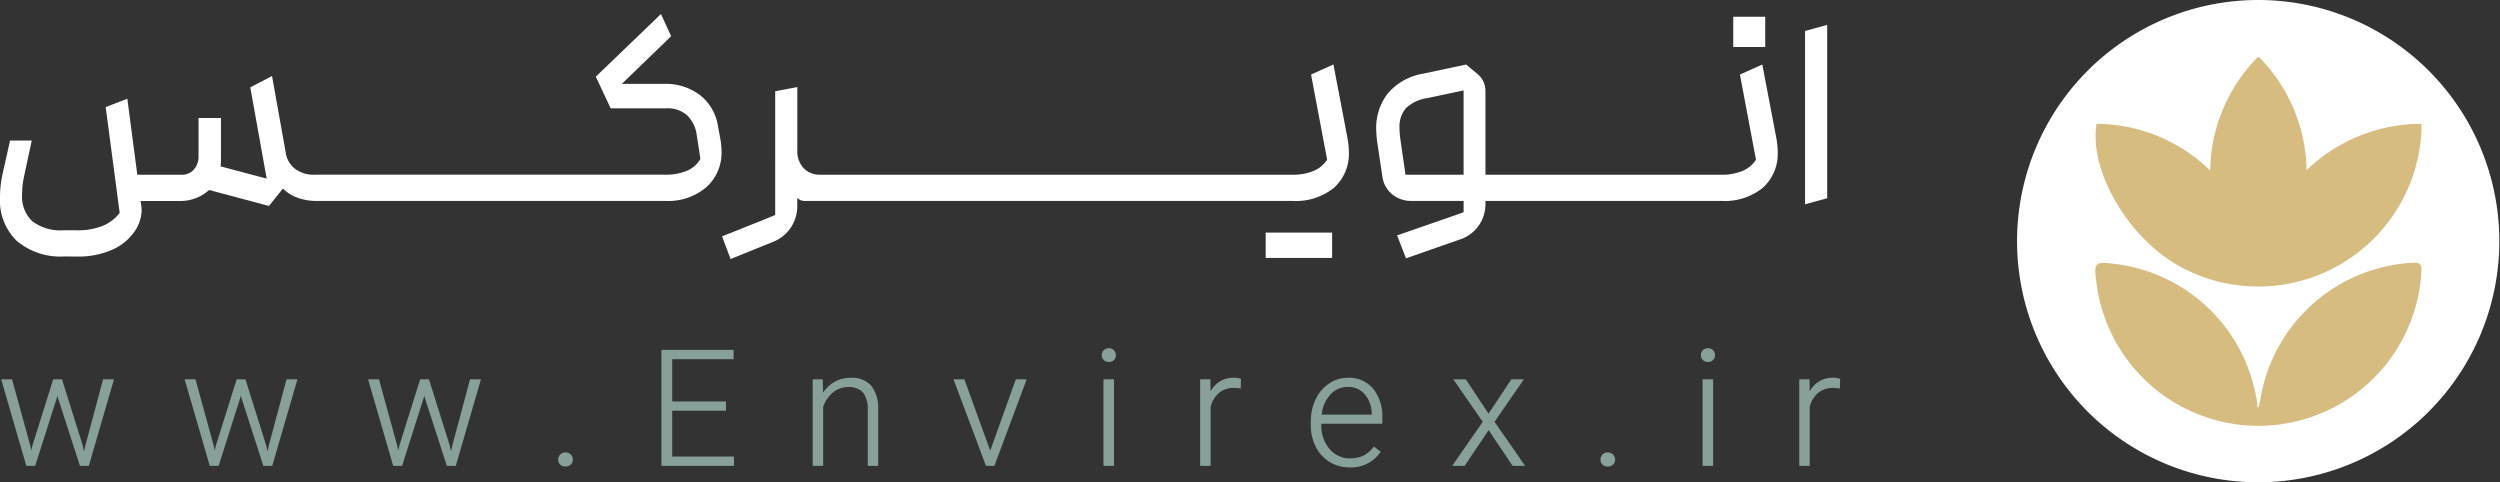
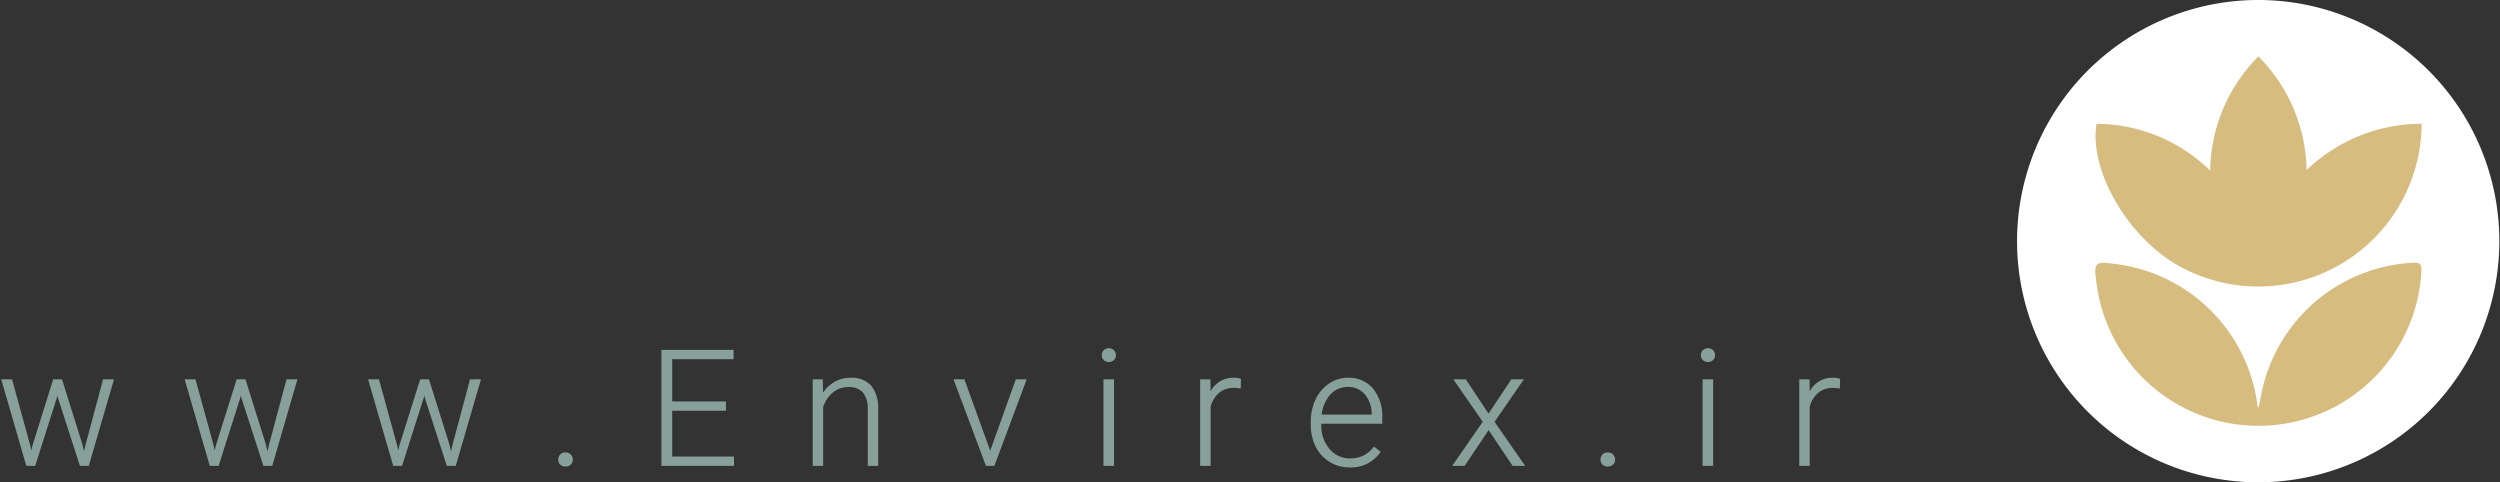
<svg xmlns="http://www.w3.org/2000/svg" width="233.269" height="45" viewBox="0 0 233.269 45">
  <rect x="0" y="0" width="233.269" height="45" fill="#333333" stroke="none" />
  <g transform="translate(-617.057 -5989.157)">
    <path d="M124.21,15.426a3.455,3.455,0,0,1-1.3-1.417,4.426,4.426,0,0,1-.462-2.029v-.317A4.779,4.779,0,0,1,122.9,9.57,3.591,3.591,0,0,1,124.16,8.1a3.131,3.131,0,0,1,1.751-.535,2.945,2.945,0,0,1,2.344,1.01,4.088,4.088,0,0,1,.864,2.741v.543h-5.691v.121a3.307,3.307,0,0,0,.763,2.223,2.436,2.436,0,0,0,1.92.887,2.828,2.828,0,0,0,1.226-.254,2.757,2.757,0,0,0,.968-.811l.031-.039.631.479-.027.04a3.283,3.283,0,0,1-2.866,1.427A3.528,3.528,0,0,1,124.21,15.426Zm.062-6.293a3.288,3.288,0,0,0-.807,1.873h4.671v-.041a2.887,2.887,0,0,0-.642-1.84,1.994,1.994,0,0,0-1.584-.7A2.166,2.166,0,0,0,124.272,9.133Zm25.384,6.532a.631.631,0,0,1-.178-.458.689.689,0,0,1,.176-.472.641.641,0,0,1,.5-.2.653.653,0,0,1,.5.2.67.67,0,0,1,.185.472.619.619,0,0,1-.185.458.688.688,0,0,1-.5.182A.666.666,0,0,1,149.656,15.665Zm-97.251,0a.631.631,0,0,1-.178-.458.689.689,0,0,1,.176-.472.641.641,0,0,1,.5-.2.653.653,0,0,1,.5.2.67.67,0,0,1,.185.472.619.619,0,0,1-.185.458.688.688,0,0,1-.5.182A.666.666,0,0,1,52.4,15.665Zm115.619.122V7.713h.958L169,8.833a2.376,2.376,0,0,1,2.2-1.267,1.494,1.494,0,0,1,.606.1l.03.014-.027.9-.058-.012a3.118,3.118,0,0,0-.587-.054,2.1,2.1,0,0,0-1.365.452A2.5,2.5,0,0,0,169,10.271v5.516Zm-9.021,0V7.713h.983v8.074Zm-17.726,0-2.237-3.333L136.8,15.787h-1.163l2.853-4.11-2.744-3.964h1.164l2.121,3.2,2.129-3.2h1.169l-2.737,3.964,2.853,4.11Zm-29.155,0V7.713h.958l.016,1.12a2.376,2.376,0,0,1,2.2-1.267,1.494,1.494,0,0,1,.606.1l.03.014-.027.9-.058-.012a3.118,3.118,0,0,0-.587-.054,2.1,2.1,0,0,0-1.365.452,2.5,2.5,0,0,0-.795,1.307v5.516Zm-9.021,0V7.713h.983v8.074Zm-10.966,0L89.109,7.713h1.014l2.411,6.659,2.388-6.659h1.014l-3.014,8.074Zm-11.027,0V10.5a2.417,2.417,0,0,0-.445-1.556,1.73,1.73,0,0,0-1.386-.506,2.188,2.188,0,0,0-1.414.5,2.974,2.974,0,0,0-.916,1.352v5.5h-.977V7.713h.939l.028,1.248a3.189,3.189,0,0,1,1.049-1,2.971,2.971,0,0,1,1.5-.393,2.445,2.445,0,0,1,1.946.739,3.347,3.347,0,0,1,.648,2.2v5.279Zm-19.253,0V4.962H68.59v.873H62.862V9.776h5.016v.868H62.862v4.276h5.764v.868Zm-20.025,0-.011-.035L39.775,9.427l-.049-.217-.049.224-2.021,6.352h-.829L34.484,7.713H35.5l1.7,6.179.091.463.123-.5,1.929-6.142h.823l1.91,6.085.151.632.123-.561,1.648-6.156h1.018l-.018.064-2.33,8.01Zm-17.116,0-.011-.035L22.658,9.427l-.049-.217-.049.224-2.021,6.352h-.829L17.367,7.713h1.012l1.7,6.179.091.463.122-.5,1.93-6.142h.822L24.951,13.8l.151.632.123-.561,1.648-6.156h1.018l-2.348,8.074Zm-17.116,0-.012-.035L5.541,9.427l-.049-.217-.049.224L3.422,15.787H2.593L.251,7.713H1.263l1.7,6.179.092.463.122-.5L5.1,7.713h.823L7.834,13.8l.151.632.124-.561L9.756,7.713h1.019L8.426,15.787ZM159.024,5.914a.63.63,0,0,1-.179-.458A.643.643,0,0,1,159.023,5a.7.7,0,0,1,.961,0,.646.646,0,0,1,.178.46.625.625,0,0,1-.179.455.724.724,0,0,1-.959,0Zm-55.9,0a.63.63,0,0,1-.179-.458A.643.643,0,0,1,103.12,5a.7.7,0,0,1,.961,0,.646.646,0,0,1,.178.46.625.625,0,0,1-.179.455.724.724,0,0,1-.959,0Z" transform="translate(616.918 6016.838)" fill="#88a09a" />
-     <path d="M69.513,25.558l4.008-1.6.95-.394V12.019l2.065-.392v5.864a2.3,2.3,0,0,0,.6,1.714,2.048,2.048,0,0,0,1.524.6H80.2v0h42.444a5.09,5.09,0,0,0,2.135-.382,2.865,2.865,0,0,0,1.192-1.013l-1.5-7.952,2.088-.94,1.3,6.817A7.841,7.841,0,0,1,128,17.68a4.265,4.265,0,0,1-1.393,3.346,5.632,5.632,0,0,1-3.852,1.224H77.2a.923.923,0,0,1-.668-.287v.712a3.663,3.663,0,0,1-.608,2.07,3.586,3.586,0,0,1-1.71,1.349l-3.907,1.58Zm62.985-.092,5.078-1.759,1.129-.4V22.25h-4.854a2.781,2.781,0,0,1-1.819-.624,2.582,2.582,0,0,1-.913-1.7l-.459-3.055a11.537,11.537,0,0,1-.11-1.273,5.219,5.219,0,0,1,1.11-3.412,5.5,5.5,0,0,1,3.218-1.8l4.062-.862,1.069.891a2.041,2.041,0,0,1,.734,1.592v7.8h2.909v0H162.66a5.09,5.09,0,0,0,2.135-.382,2.865,2.865,0,0,0,1.192-1.013l-1.5-7.952,2.088-.94,1.3,6.817a7.84,7.84,0,0,1,.14,1.343,4.265,4.265,0,0,1-1.393,3.346,5.632,5.632,0,0,1-3.852,1.224H141.951v0h-1.208v.29a3.461,3.461,0,0,1-.625,2.006,3.4,3.4,0,0,1-1.7,1.282l-5.089,1.78Zm2.809-12.807a3.66,3.66,0,0,0-1.988.938,2.673,2.673,0,0,0-.595,1.868,7.376,7.376,0,0,0,.078,1.018l.482,3.323h5.42V11.94Zm-15.07,14.909V25.206h6.2v2.362Zm-112.1-.135a6.324,6.324,0,0,1-4.422-1.443,5.276,5.276,0,0,1-1.579-4.073,10.626,10.626,0,0,1,.248-2.212l.692-3.086H5.1l-.713,3.326A7.864,7.864,0,0,0,4.2,21.622a3.184,3.184,0,0,0,.954,2.525,4.334,4.334,0,0,0,2.9.843H9.246a6.22,6.22,0,0,0,2.569-.45,3.878,3.878,0,0,0,1.49-1.176L12,13.495l2.02-.779.931,7.091h4.1a1.475,1.475,0,0,0,1.176-.482,1.868,1.868,0,0,0,.437-1.293V14.514h2.093v3.813c0,.194-.012.429-.035.7l4.3,1.141-1.529-8.516,2.03-1.05,1.3,7.273a2.326,2.326,0,0,0,.809,1.354,2.941,2.941,0,0,0,1.968.573h1.134v0H64.11a5.2,5.2,0,0,0,2.2-.394,2.681,2.681,0,0,0,1.183-1.078l-.337-2.182a3.14,3.14,0,0,0-.919-1.9,2.733,2.733,0,0,0-1.886-.638H59.118l-1.386-2.952,6.08-5.849.949,2.075-4.6,4.445h3.918a5.3,5.3,0,0,1,3.4,1.066,4.568,4.568,0,0,1,1.656,2.894l.244,1.327a6.686,6.686,0,0,1,.084,1.038,4.3,4.3,0,0,1-1.418,3.317,5.5,5.5,0,0,1-3.827,1.28H31.98v0h-.27a5.077,5.077,0,0,1-1.958-.356,3.685,3.685,0,0,1-1.215-.8l-1.3,1.626-5.584-1.491a4.008,4.008,0,0,1-2.826,1.025H15.254c.013.086.027.179.043.276a3.7,3.7,0,0,1,.058.608,3.624,3.624,0,0,1-.647,1.945,4.912,4.912,0,0,1-2.016,1.681,7.72,7.72,0,0,1-3.419.674ZM170.564,6.393l2.065-.57V22l-2.065.57Zm-6.7,1.493V5.064h2.983V7.886Z" transform="translate(614.918 5985.654)" fill="#fff" />
    <circle cx="20" cy="20" r="20" transform="translate(807.725 5992)" fill="#d6bc7e" />
    <g transform="translate(805.264 5989.157)">
      <g transform="translate(-0.001 0)">
        <path d="M22.509,0A22.5,22.5,0,1,1,0,22.66,22.505,22.505,0,0,1,22.509,0ZM7.418,11.553c-.7,4.2,2.7,10.223,7.257,13.013A15.239,15.239,0,0,0,37.746,11.553a15.454,15.454,0,0,0-10.728,4.319,15.4,15.4,0,0,0-4.5-10.607,15.413,15.413,0,0,0-4.5,10.651A15.272,15.272,0,0,0,7.418,11.553ZM22.551,38l-.112-.013c-.045-.338-.073-.68-.14-1.013A15.254,15.254,0,0,0,9.129,24.627c-1.878-.255-2-.133-1.718,1.775a15.229,15.229,0,0,0,30.318-1.1c.02-.6-.1-.821-.754-.787A15.223,15.223,0,0,0,22.887,36.324C22.767,36.88,22.664,37.441,22.551,38Z" transform="translate(0.001 0)" fill="#fff" />
      </g>
    </g>
  </g>
</svg>